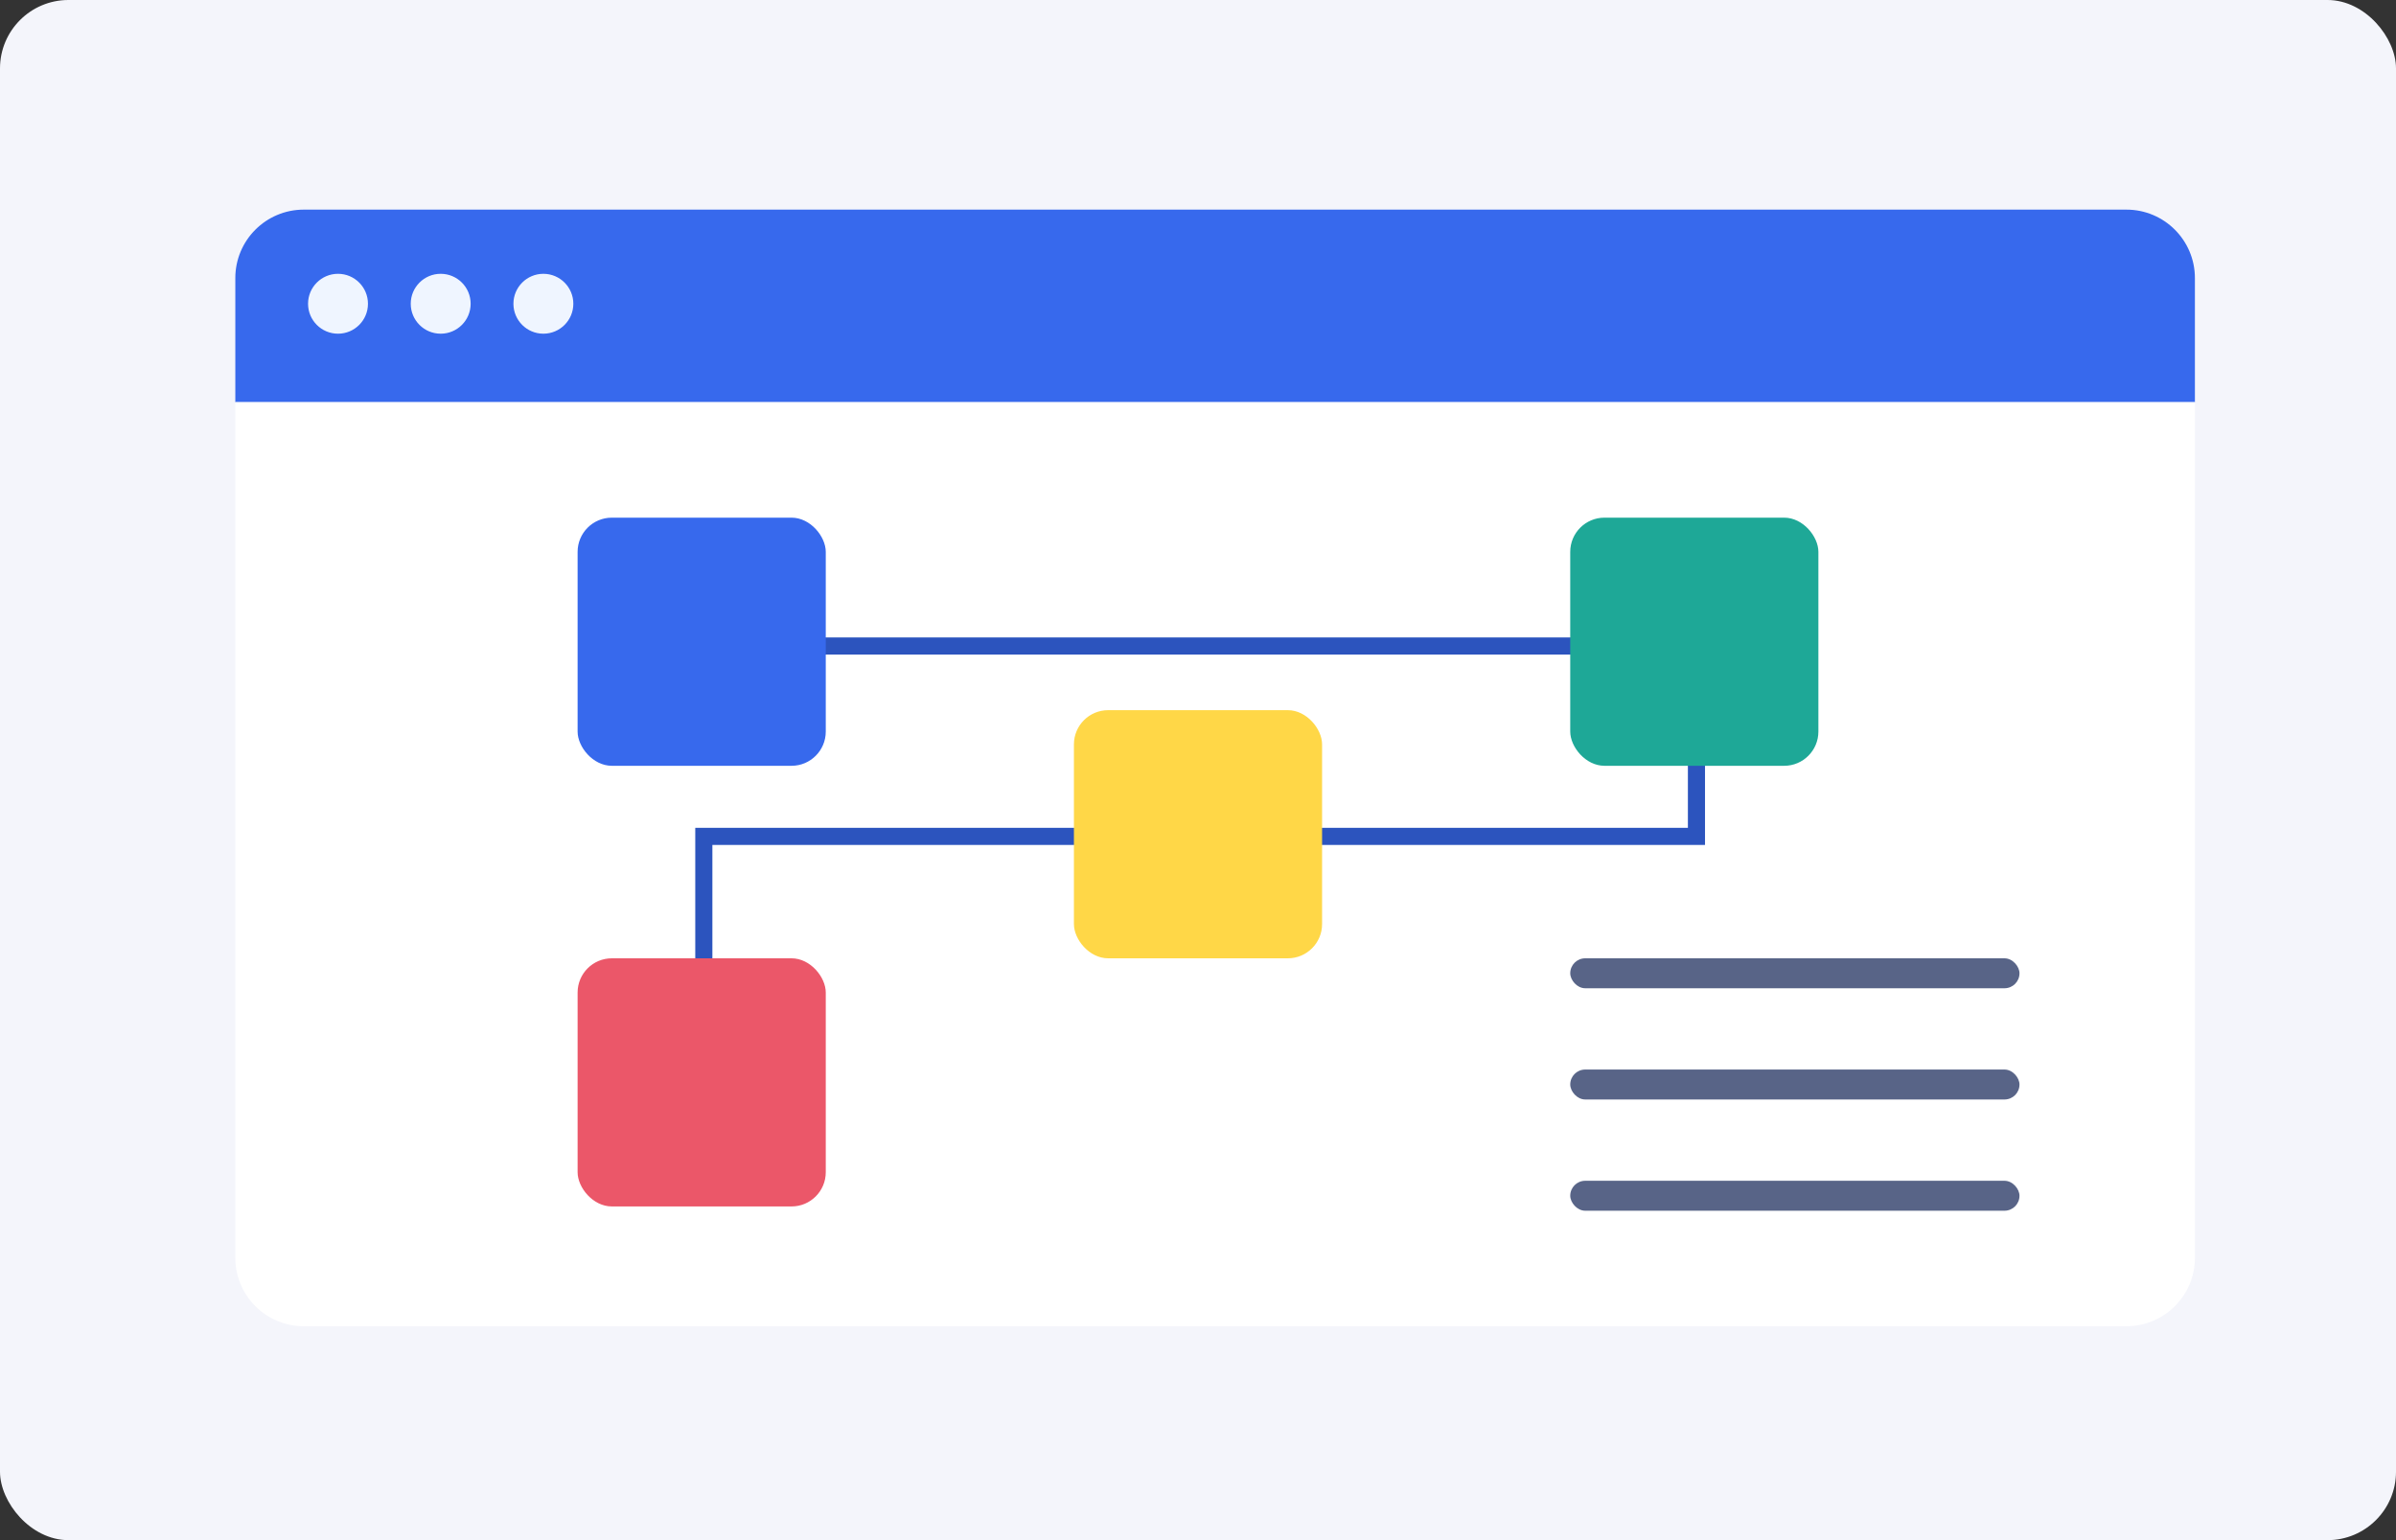
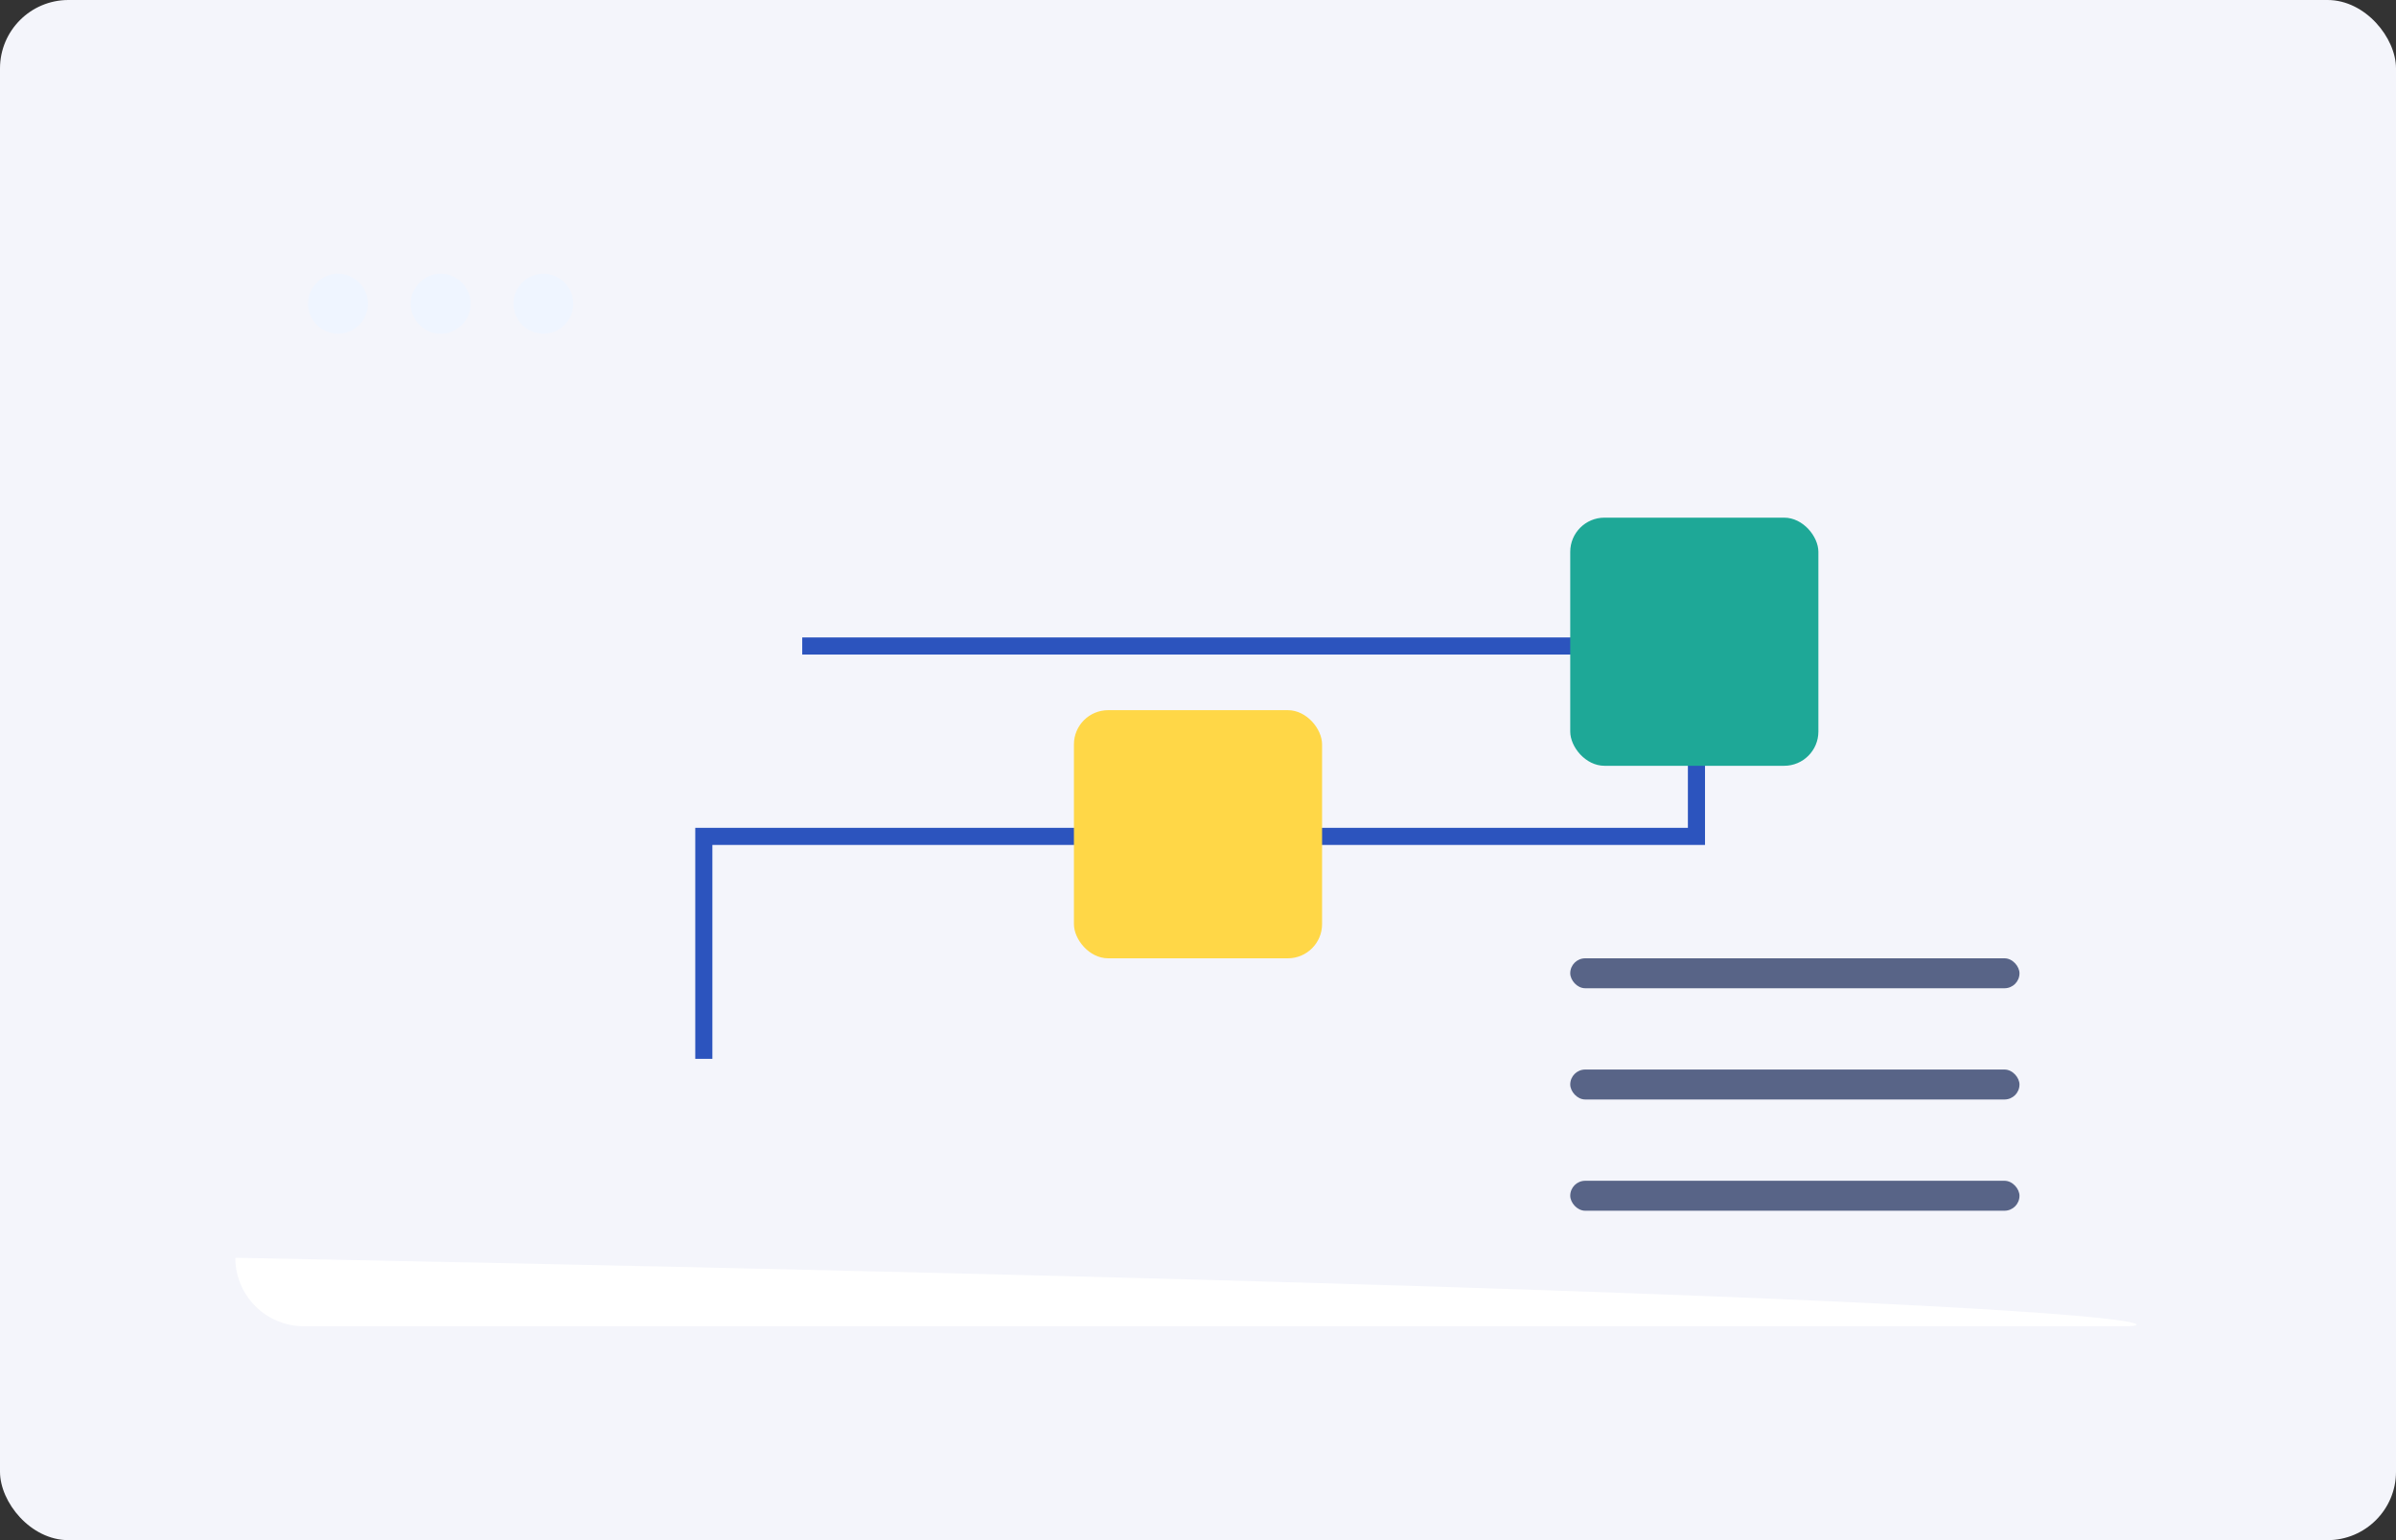
<svg xmlns="http://www.w3.org/2000/svg" width="560" height="360" viewBox="0 0 560 360" fill="none">
  <rect x="0" y="0" width="560" height="360" fill="#333333" stroke="none" />
  <rect width="560" height="360" rx="16" fill="#F4F5FB" />
-   <path d="M55 65C55 56.163 62.163 49 71 49H497C505.837 49 513 56.163 513 65V94H55V65Z" fill="#3769ED" />
  <circle cx="79" cy="71" r="7" fill="#EFF5FF" />
  <circle cx="103" cy="71" r="7" fill="#EFF5FF" />
  <circle cx="127" cy="71" r="7" fill="#EFF5FF" />
-   <path d="M55 94H513V294C513 302.837 505.837 310 497 310H71C62.163 310 55 302.837 55 294V94Z" fill="white" />
+   <path d="M55 94V294C513 302.837 505.837 310 497 310H71C62.163 310 55 302.837 55 294V94Z" fill="white" />
  <path d="M187.5 151H396.5V195.5H164.5V247.5" stroke="#2C54BE" stroke-width="4" />
-   <rect x="135" y="121" width="58" height="58" rx="8" fill="#3769ED" />
  <rect x="367" y="121" width="58" height="58" rx="8" fill="#1EA897" />
  <rect x="251" y="166" width="58" height="58" rx="8" fill="#FFD747" />
-   <rect x="135" y="224" width="58" height="58" rx="8" fill="#EB5769" />
  <rect x="367" y="224" width="105" height="7" rx="3.5" fill="#586487" />
  <rect x="367" y="250" width="105" height="7" rx="3.5" fill="#586487" />
  <rect x="367" y="276" width="105" height="7" rx="3.5" fill="#586487" />
</svg>